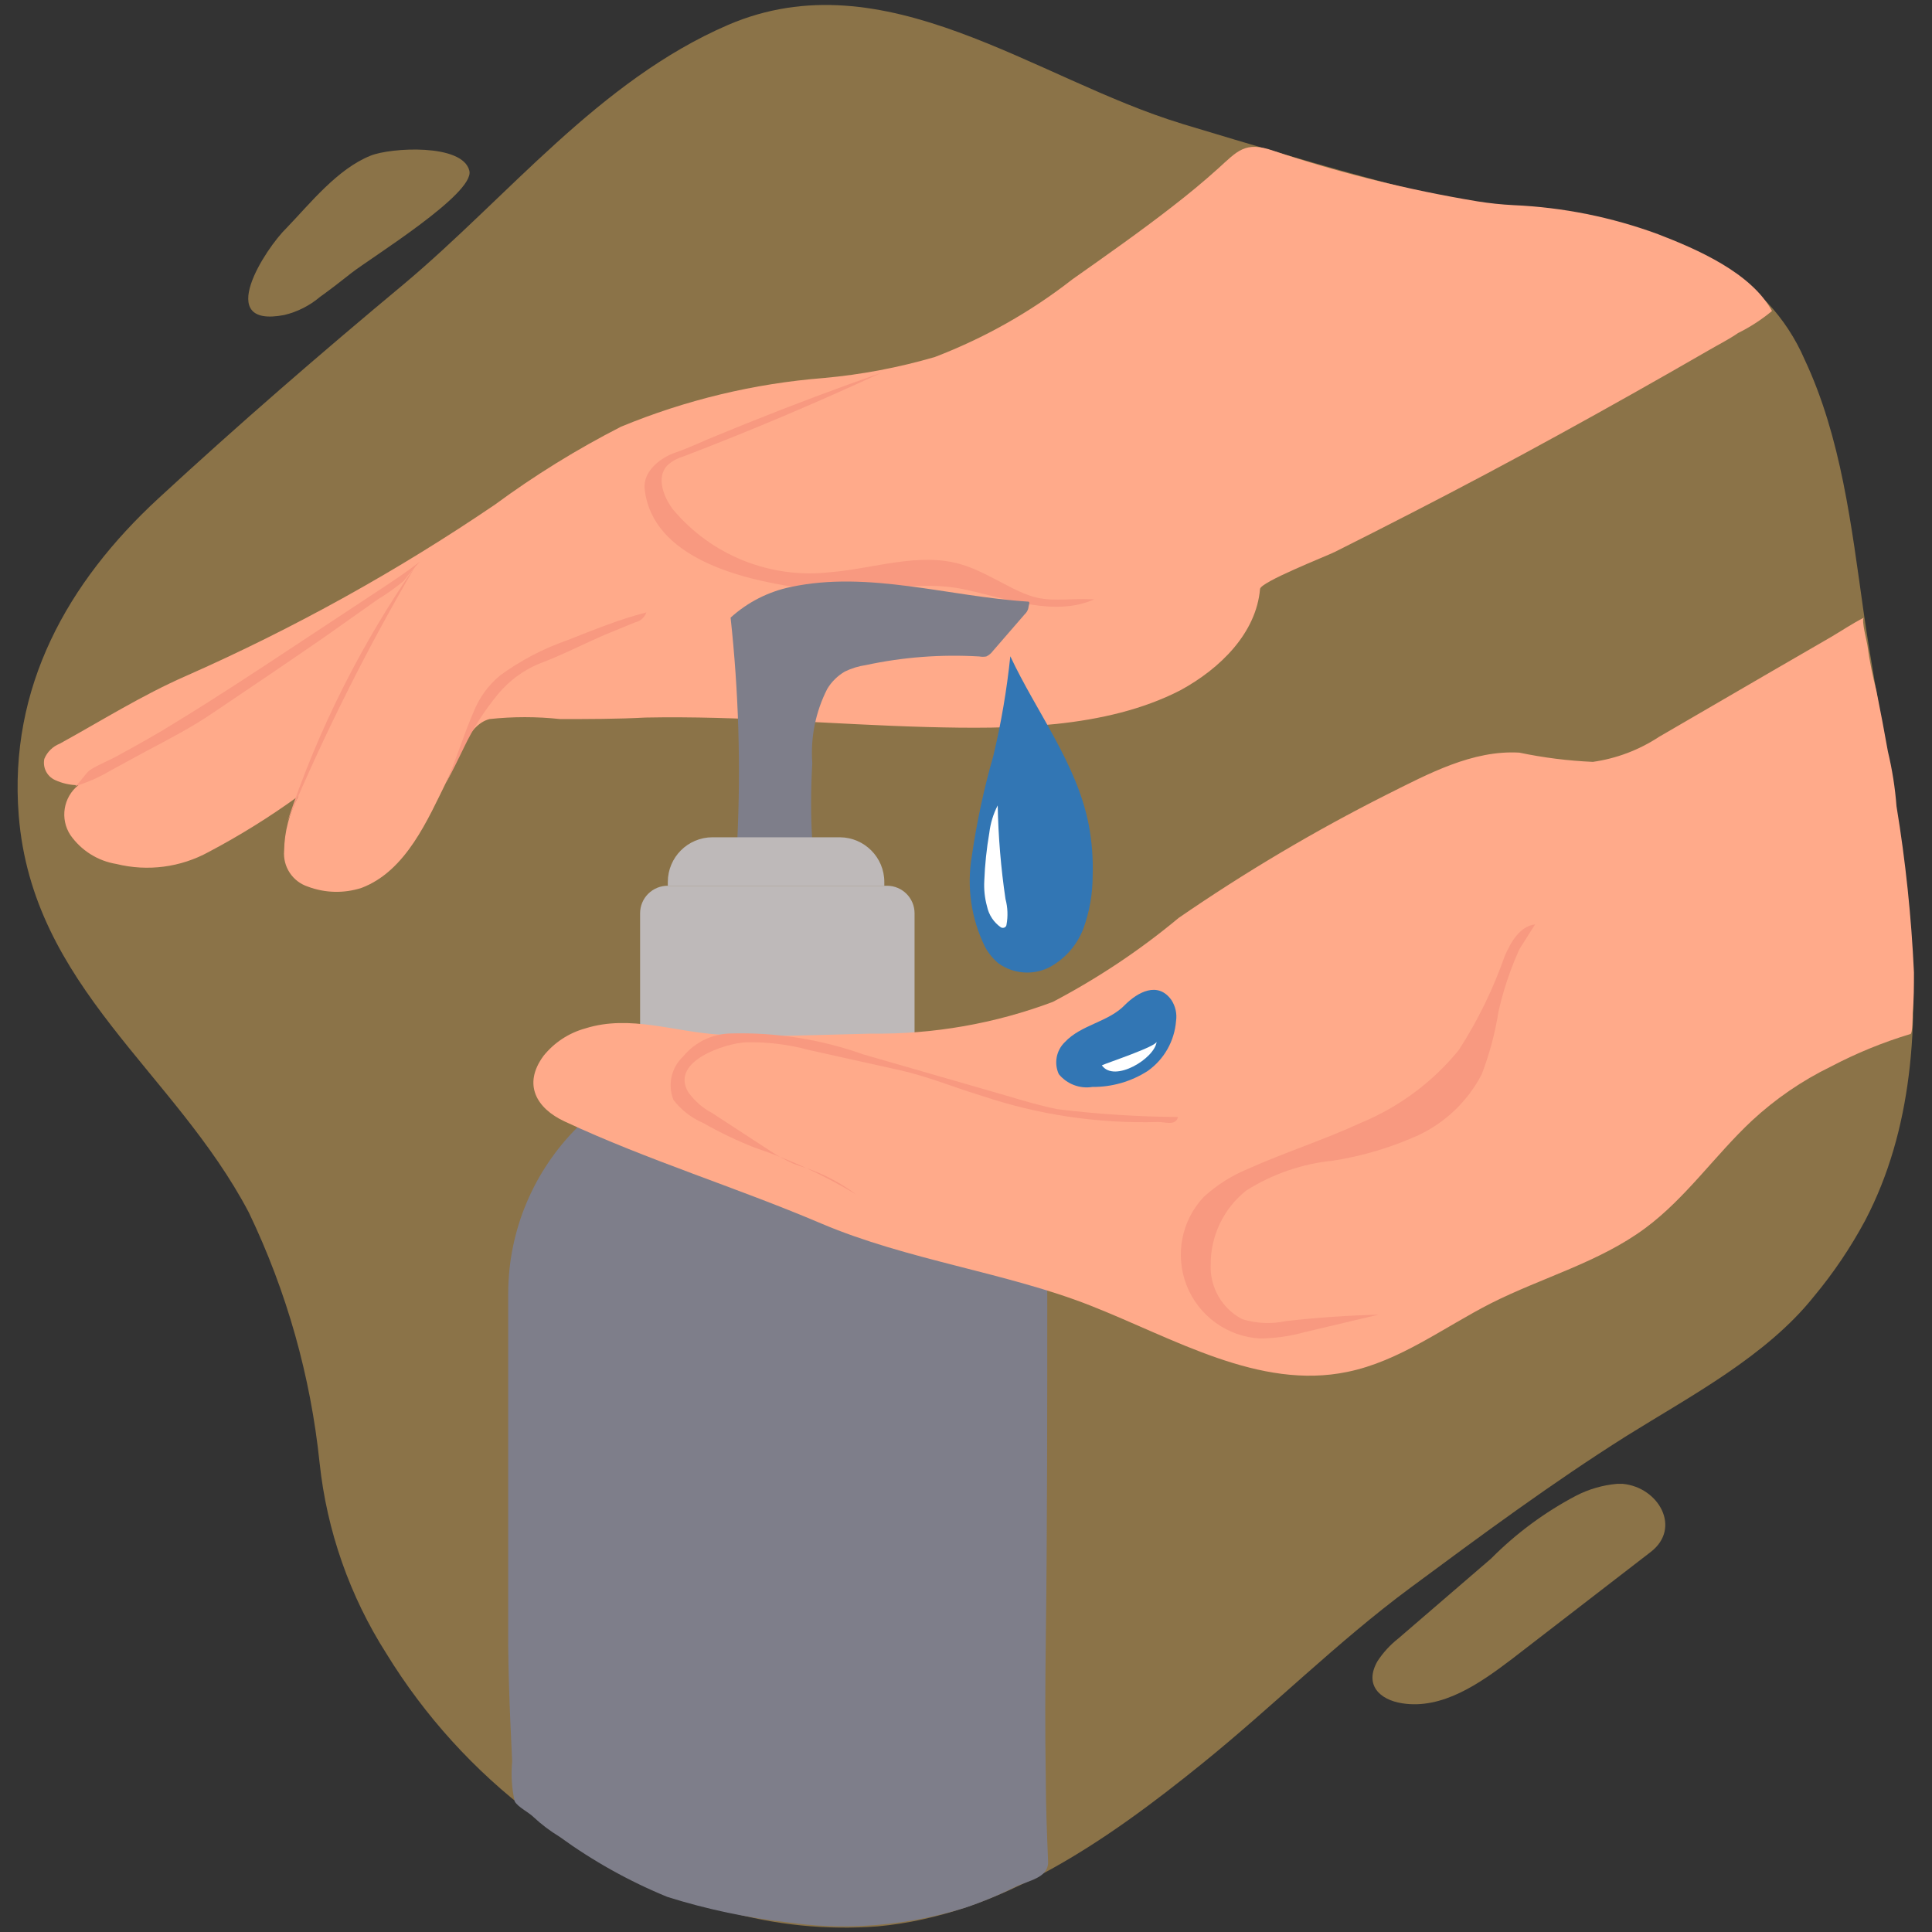
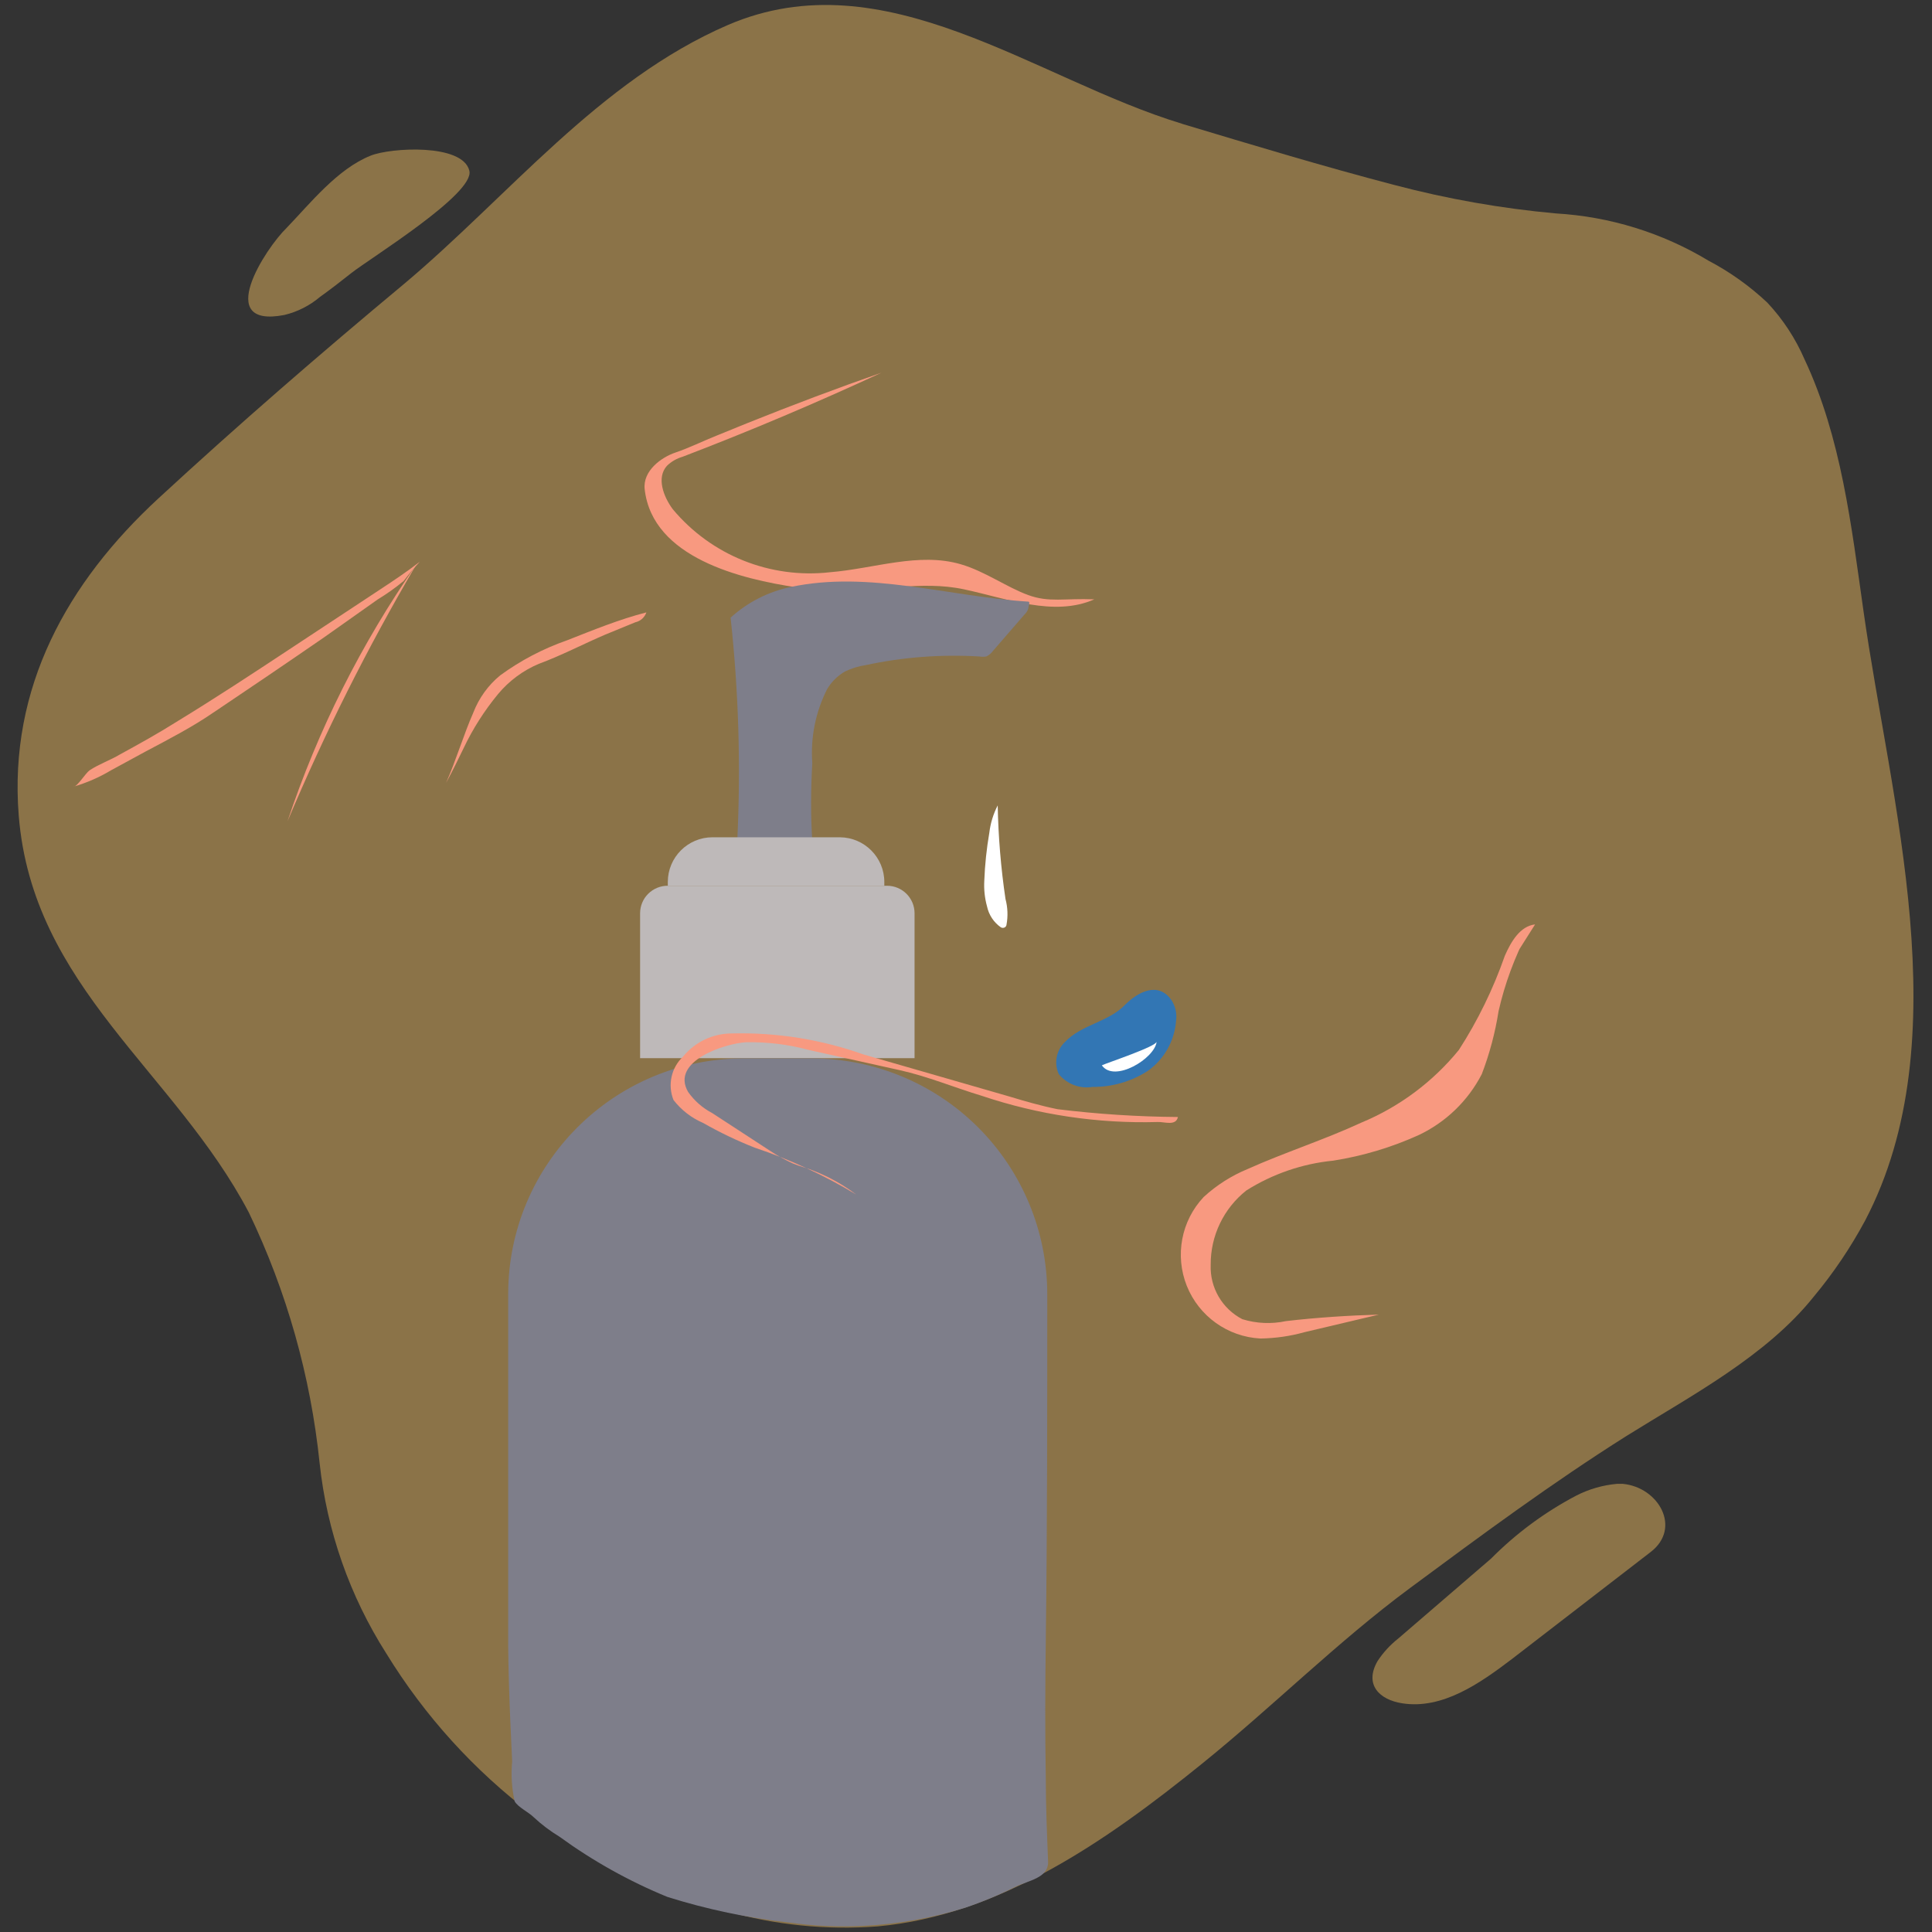
<svg xmlns="http://www.w3.org/2000/svg" width="32" height="32" viewBox="0 0 32 32">
  <rect x="0" y="0" width="32" height="32" fill="#333333" stroke="none" />
  <g fill="none">
    <path fill="#FFC864" d="M19.576 2.049C17.14 1.31 14.657-.706 12.056.414c-2.133.922-3.639 2.842-5.364 4.289-1.391 1.158-2.744 2.33-4.066 3.55C1.116 9.646.143 11.385.31 13.504c.226 2.845 2.58 4.236 3.812 6.58.627 1.306 1.023 2.71 1.172 4.15.12 1.123.499 2.203 1.106 3.155 1.273 2.075 3.28 3.597 5.62 4.264.818.232 1.669.318 2.516.254 2.024-.184 3.787-1.412 5.37-2.692 1.172-.946 2.24-2.017 3.447-2.911 1.207-.894 2.351-1.74 3.59-2.522 1.06-.661 2.31-1.318 3.099-2.306.326-.391.611-.814.852-1.263 1.572-3.005.414-6.956-.028-10.087-.202-1.422-.369-2.88-.977-4.174-.15-.346-.358-.664-.616-.939-.292-.275-.62-.509-.974-.695-.767-.463-1.635-.731-2.529-.783-.902-.082-1.795-.239-2.67-.47-1.187-.31-2.356-.664-3.524-1.015z" opacity=".43" />
    <path fill="#BEB9B9" d="M11.06 14.671h3.632c.252 0 .456.204.456.456v2.4h-4.546v-2.4c0-.121.048-.238.134-.323.087-.086.203-.134.325-.133z" />
    <path fill="#7E7E8A" d="M17.322 29.454c0 .47.02.936.038 1.391 0 .261-.327.303-.536.404-.27.135-.548.251-.834.348-.553.173-1.126.275-1.705.302-.406.02-.814.001-1.217-.056-.684-.076-1.358-.218-2.014-.424-.634-.26-1.234-.595-1.788-.998-.152-.092-.294-.199-.424-.32-.087-.087-.261-.167-.317-.264-.049-.217-.063-.44-.042-.661l-.03-.654c-.018-.421-.032-.842-.036-1.263v-5.822c0-2.154 1.743-3.9 3.896-3.907h1.124c1.036 0 2.03.41 2.764 1.143.733.733 1.145 1.727 1.145 2.764 0 1.906 0 3.826-.024 5.718-.01.768-.014 1.534 0 2.299z" />
-     <path fill="#FFAA8A" d="M20.87 9.757c0-.115 1.092-.543 1.234-.613.428-.215.856-.431 1.28-.65.821-.422 1.633-.853 2.435-1.294.802-.44 1.626-.904 2.47-1.391.167-.098.348-.188.497-.292.202-.1.39-.222.564-.366-.348-.636-1.239-1.022-1.89-1.273-.766-.282-1.572-.444-2.389-.48-.199-.01-.397-.031-.594-.062-1.149-.19-2.28-.47-3.385-.839-.47-.163-.591 0-.918.296-.244.22-.497.428-.758.63-.536.417-1.096.81-1.653 1.203-.691.54-1.459.973-2.278 1.287-.6.175-1.217.292-1.84.348-1.155.091-2.289.364-3.36.807-.73.373-1.427.804-2.087 1.29-1.617 1.099-3.33 2.049-5.12 2.839-.73.32-1.391.737-2.087 1.12-.116.046-.21.137-.257.253-.029.143.043.286.174.348.122.057.255.087.39.087-.25.2-.307.557-.133.825.179.256.454.43.762.48.517.128 1.063.057 1.53-.199.517-.273 1.013-.582 1.486-.925-.15.278-.232.588-.237.904-.023.266.14.512.393.595.286.108.6.115.89.021.741-.282 1.096-1.134 1.423-1.795.15-.302.32-.904.696-1.001.388-.042.78-.042 1.169 0 .473 0 .946 0 1.415-.025 1.558-.031 3.11.115 4.665.157 1.363.035 2.95.031 4.194-.609.665-.362 1.256-.95 1.319-1.676zM29.016 18.563c-.609.57-1.093 1.28-1.764 1.778-.765.567-1.708.817-2.556 1.245-.786.4-1.513.96-2.38 1.137-1.46.303-2.873-.556-4.264-1.102s-3.03-.751-4.452-1.357c-1.423-.605-2.863-1.043-4.25-1.69-.463-.216-.696-.612-.348-1.085.178-.222.421-.381.695-.456.741-.233 1.479.063 2.237.104.835.046 1.67 0 2.5-.017 1.025.013 2.043-.165 3.003-.525.742-.39 1.442-.855 2.086-1.392 1.1-.757 2.251-1.44 3.444-2.041.696-.348 1.423-.741 2.198-.696.401.084.808.135 1.218.153.39-.055.765-.197 1.095-.414l1.896-1.102.95-.55c.184-.108.347-.22.549-.323-.052.03.056.417.06.476.034.246.083.49.145.73.07.348.132.675.192 1.013.071.297.119.6.142.904.15.91.246 1.83.289 2.751 0 .226 0 .449-.021.675 0 .035 0 .348-.038.348-.456.137-.897.318-1.319.54-.477.232-.918.535-1.307.896z" />
    <path fill="#F89980" d="M18.125 9.927c-.497-.02-.744.056-1.092-.07-.348-.125-.723-.396-1.116-.51-.696-.206-1.44.072-2.17.131-.989.112-1.966-.28-2.603-1.043-.156-.209-.274-.525-.097-.72.073-.071.163-.122.26-.15 1.114-.426 2.21-.89 3.291-1.391-.73.254-1.495.543-2.212.831l-.504.205c-.237.094-.47.21-.696.286-.226.076-.543.299-.508.608.129 1.138 1.604 1.489 2.522 1.625.198.029.398.047.598.055.72.018 1.454-.174 2.164-.024.71.15 1.495.463 2.163.167zM25.304 15.44c-.217.413-.38.853-.483 1.308-.056.357-.149.706-.278 1.043-.228.442-.595.796-1.044 1.009-.45.204-.927.347-1.416.424-.512.05-1.005.22-1.44.494-.376.298-.594.752-.59 1.232-.015.376.19.727.524.9.234.072.482.083.72.032.512-.06 1.044-.094 1.541-.108l-1.235.292c-.236.066-.48.1-.726.104-.542-.028-1.018-.368-1.22-.872-.2-.503-.092-1.078.28-1.472.213-.196.46-.353.727-.463.62-.278 1.266-.483 1.882-.768.63-.261 1.186-.675 1.617-1.204.315-.488.57-1.013.762-1.561.101-.23.25-.49.501-.519l-.414.654" />
    <path fill="#7E7E8A" d="M13.454 13.93c-.028-.427-.024-.862 0-1.29-.031-.424.054-.849.247-1.228.071-.12.172-.218.292-.289.11-.053.227-.09.348-.107.617-.133 1.248-.18 1.878-.143.04.007.08.007.118 0 .043-.021.08-.052.108-.09l.525-.606c.03-.028.053-.064.063-.104 0-.038.035-.104 0-.108-1.318-.083-2.643-.518-3.934-.243-.372.077-.716.252-.998.508.133 1.223.17 2.454.111 3.683.435 0 .804 0 1.242.017z" />
    <path fill="#BEB9B9" d="M11.802 13.868h2.111c.406.004.734.334.734.74v.063h-3.586v-.062c0-.41.332-.741.74-.741z" />
-     <path fill="#3276B4" d="M16.097 14.177c-.088.514-.011 1.043.22 1.51.056.102.13.193.219.268.245.176.567.203.838.07.265-.14.47-.374.574-.655.1-.278.15-.573.15-.87.009-.284-.013-.568-.067-.848-.198-1.009-.87-1.868-1.297-2.782-.058.556-.152 1.108-.282 1.652-.156.543-.274 1.096-.355 1.655zM17.635 17.263c-.141.137-.18.35-.098.528.135.165.347.246.557.212.324.003.642-.089.915-.264.272-.192.444-.496.47-.828.018-.121-.01-.245-.077-.348-.226-.316-.56-.125-.762.074-.278.295-.73.33-1.005.626z" />
+     <path fill="#3276B4" d="M16.097 14.177zM17.635 17.263c-.141.137-.18.35-.098.528.135.165.347.246.557.212.324.003.642-.089.915-.264.272-.192.444-.496.47-.828.018-.121-.01-.245-.077-.348-.226-.316-.56-.125-.762.074-.278.295-.73.33-1.005.626z" />
    <path fill="#F89980" d="M3.54 11.798c-.347.24-.743.445-1.13.65l-.57.31c-.195.117-.404.208-.623.272.066 0 .195-.22.268-.272.15-.1.348-.17.498-.26.32-.175.633-.348.942-.543.633-.386 1.252-.793 1.868-1.2l1.513-.998c.223-.147.442-.293.647-.453-.095.102-.184.21-.268.32-.136.112-.28.214-.431.306l-.887.627c-.605.417-1.214.83-1.826 1.241z" />
    <path fill="#F89980" d="M4.762 13.603c.616-1.462 1.328-2.882 2.132-4.25-.91 1.307-1.629 2.739-2.132 4.25zM10.525 10.306l-.5.205c-.373.16-.731.348-1.1.484-.262.11-.493.282-.675.5-.226.274-.418.574-.57.895-.111.226-.167.347-.292.577.156-.348.295-.81.452-1.165.093-.24.246-.453.445-.616.338-.247.711-.442 1.106-.58.435-.171.87-.349 1.315-.463-.028.082-.096.144-.18.163zM19.172 18.584c-.988.028-1.974-.119-2.911-.434-.452-.136-.901-.324-1.36-.425l-1.503-.334c-.34-.092-.691-.135-1.043-.128-.348.02-1.256.313-.957.824.103.146.239.265.397.348l.96.626c.121.08.25.152.382.212.119.049.244.077.348.122.249.098.482.229.696.39-.53-.32-1.094-.58-1.68-.776-.295-.116-.581-.253-.856-.41-.193-.083-.362-.214-.49-.38-.1-.25-.037-.536.16-.72.198-.242.494-.382.807-.382.74-.019 1.479.099 2.177.347l2.414.696c.264.08.532.157.804.212.66.081 1.326.124 1.993.129-.032.156-.23.076-.338.083z" />
    <path fill="#FFF" d="M16.386 13.795c-.045.262-.073.527-.083.793-.008.143.007.286.045.424.03.141.111.265.23.348.02.011.045.011.065 0 .016-.01.027-.027.028-.045.026-.141.02-.286-.017-.425-.076-.513-.119-1.032-.129-1.55-.073.142-.12.296-.139.455zM19.158 17.252c0 .08-.81.348-.908.393.206.296.88-.115.908-.393z" />
    <path fill="#FFC864" d="M26.783 24.577h.094c.598.056.98.734.462 1.13l-2.296 1.771c-.535.407-1.154.839-1.819.734-.375-.059-.63-.306-.41-.695.094-.145.212-.273.348-.38l1.534-1.321c.415-.418.89-.77 1.412-1.044.21-.108.44-.174.675-.195zM4.71 5.217c.217-.052.42-.155.59-.299.178-.128.349-.26.52-.396.309-.244 2.048-1.315 1.954-1.694-.111-.456-1.308-.383-1.635-.25-.55.219-1.002.792-1.391 1.196-.355.344-1.214 1.67-.038 1.443z" opacity=".43" />
  </g>
</svg>